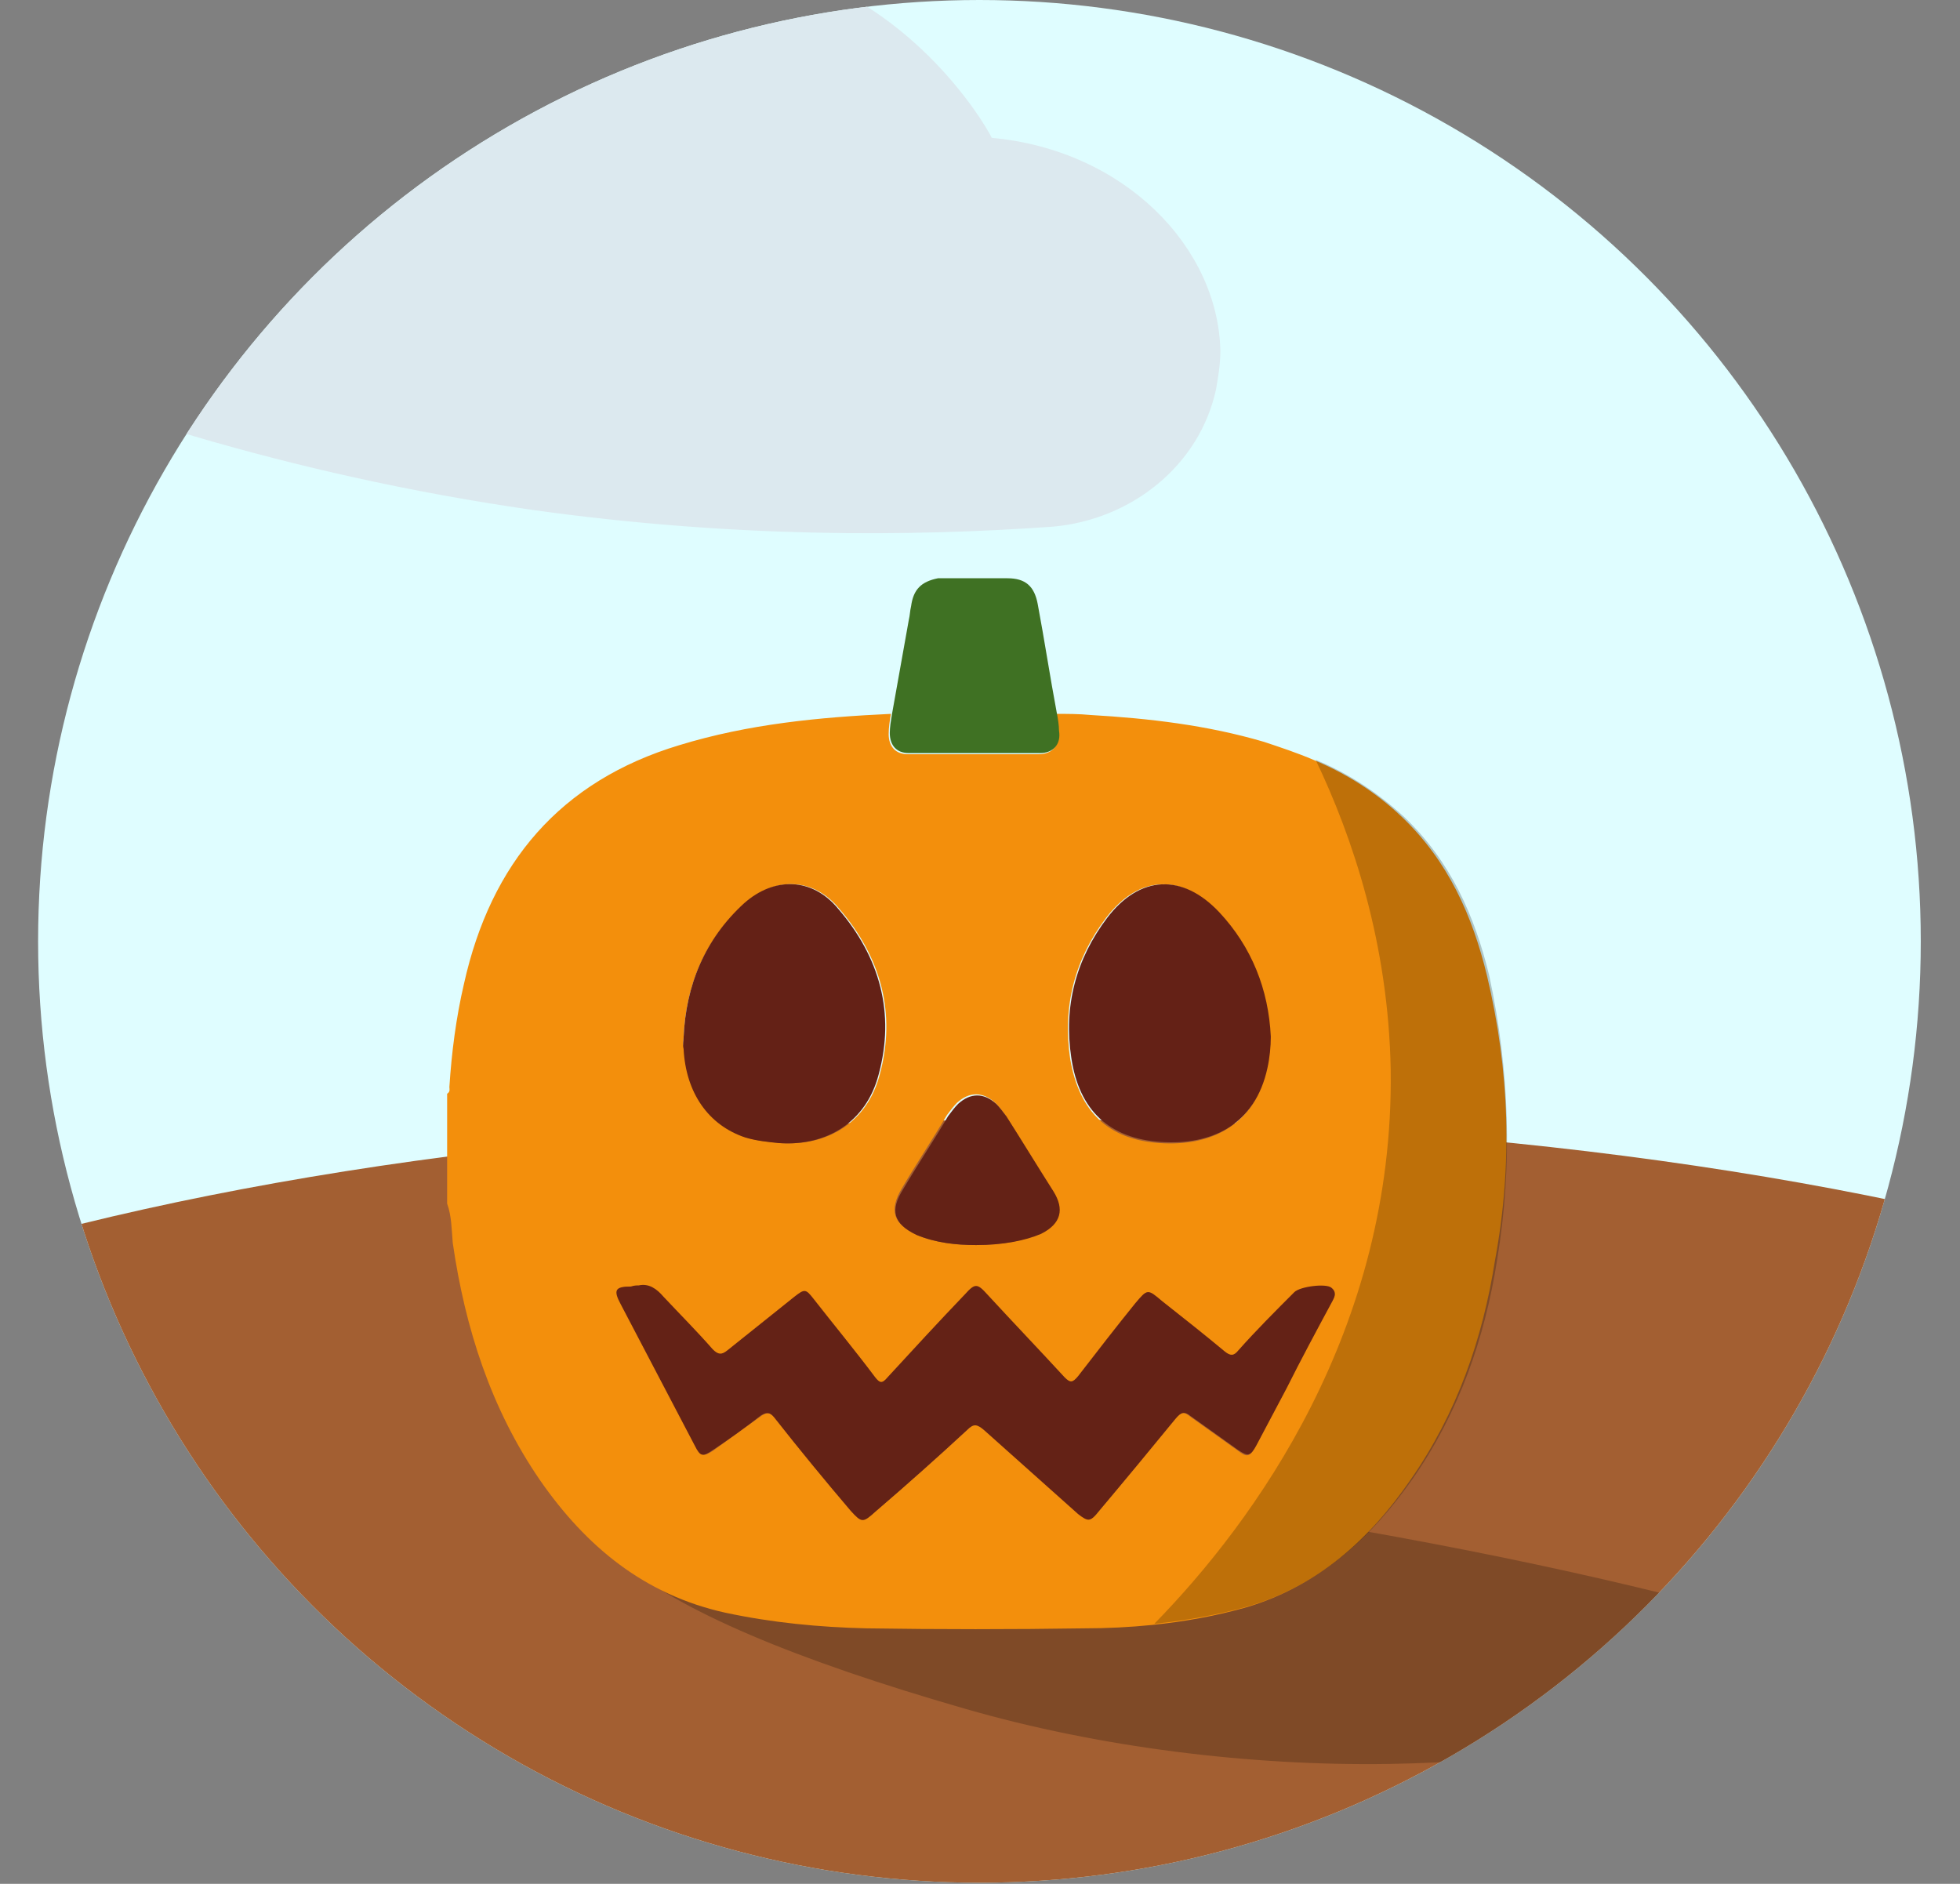
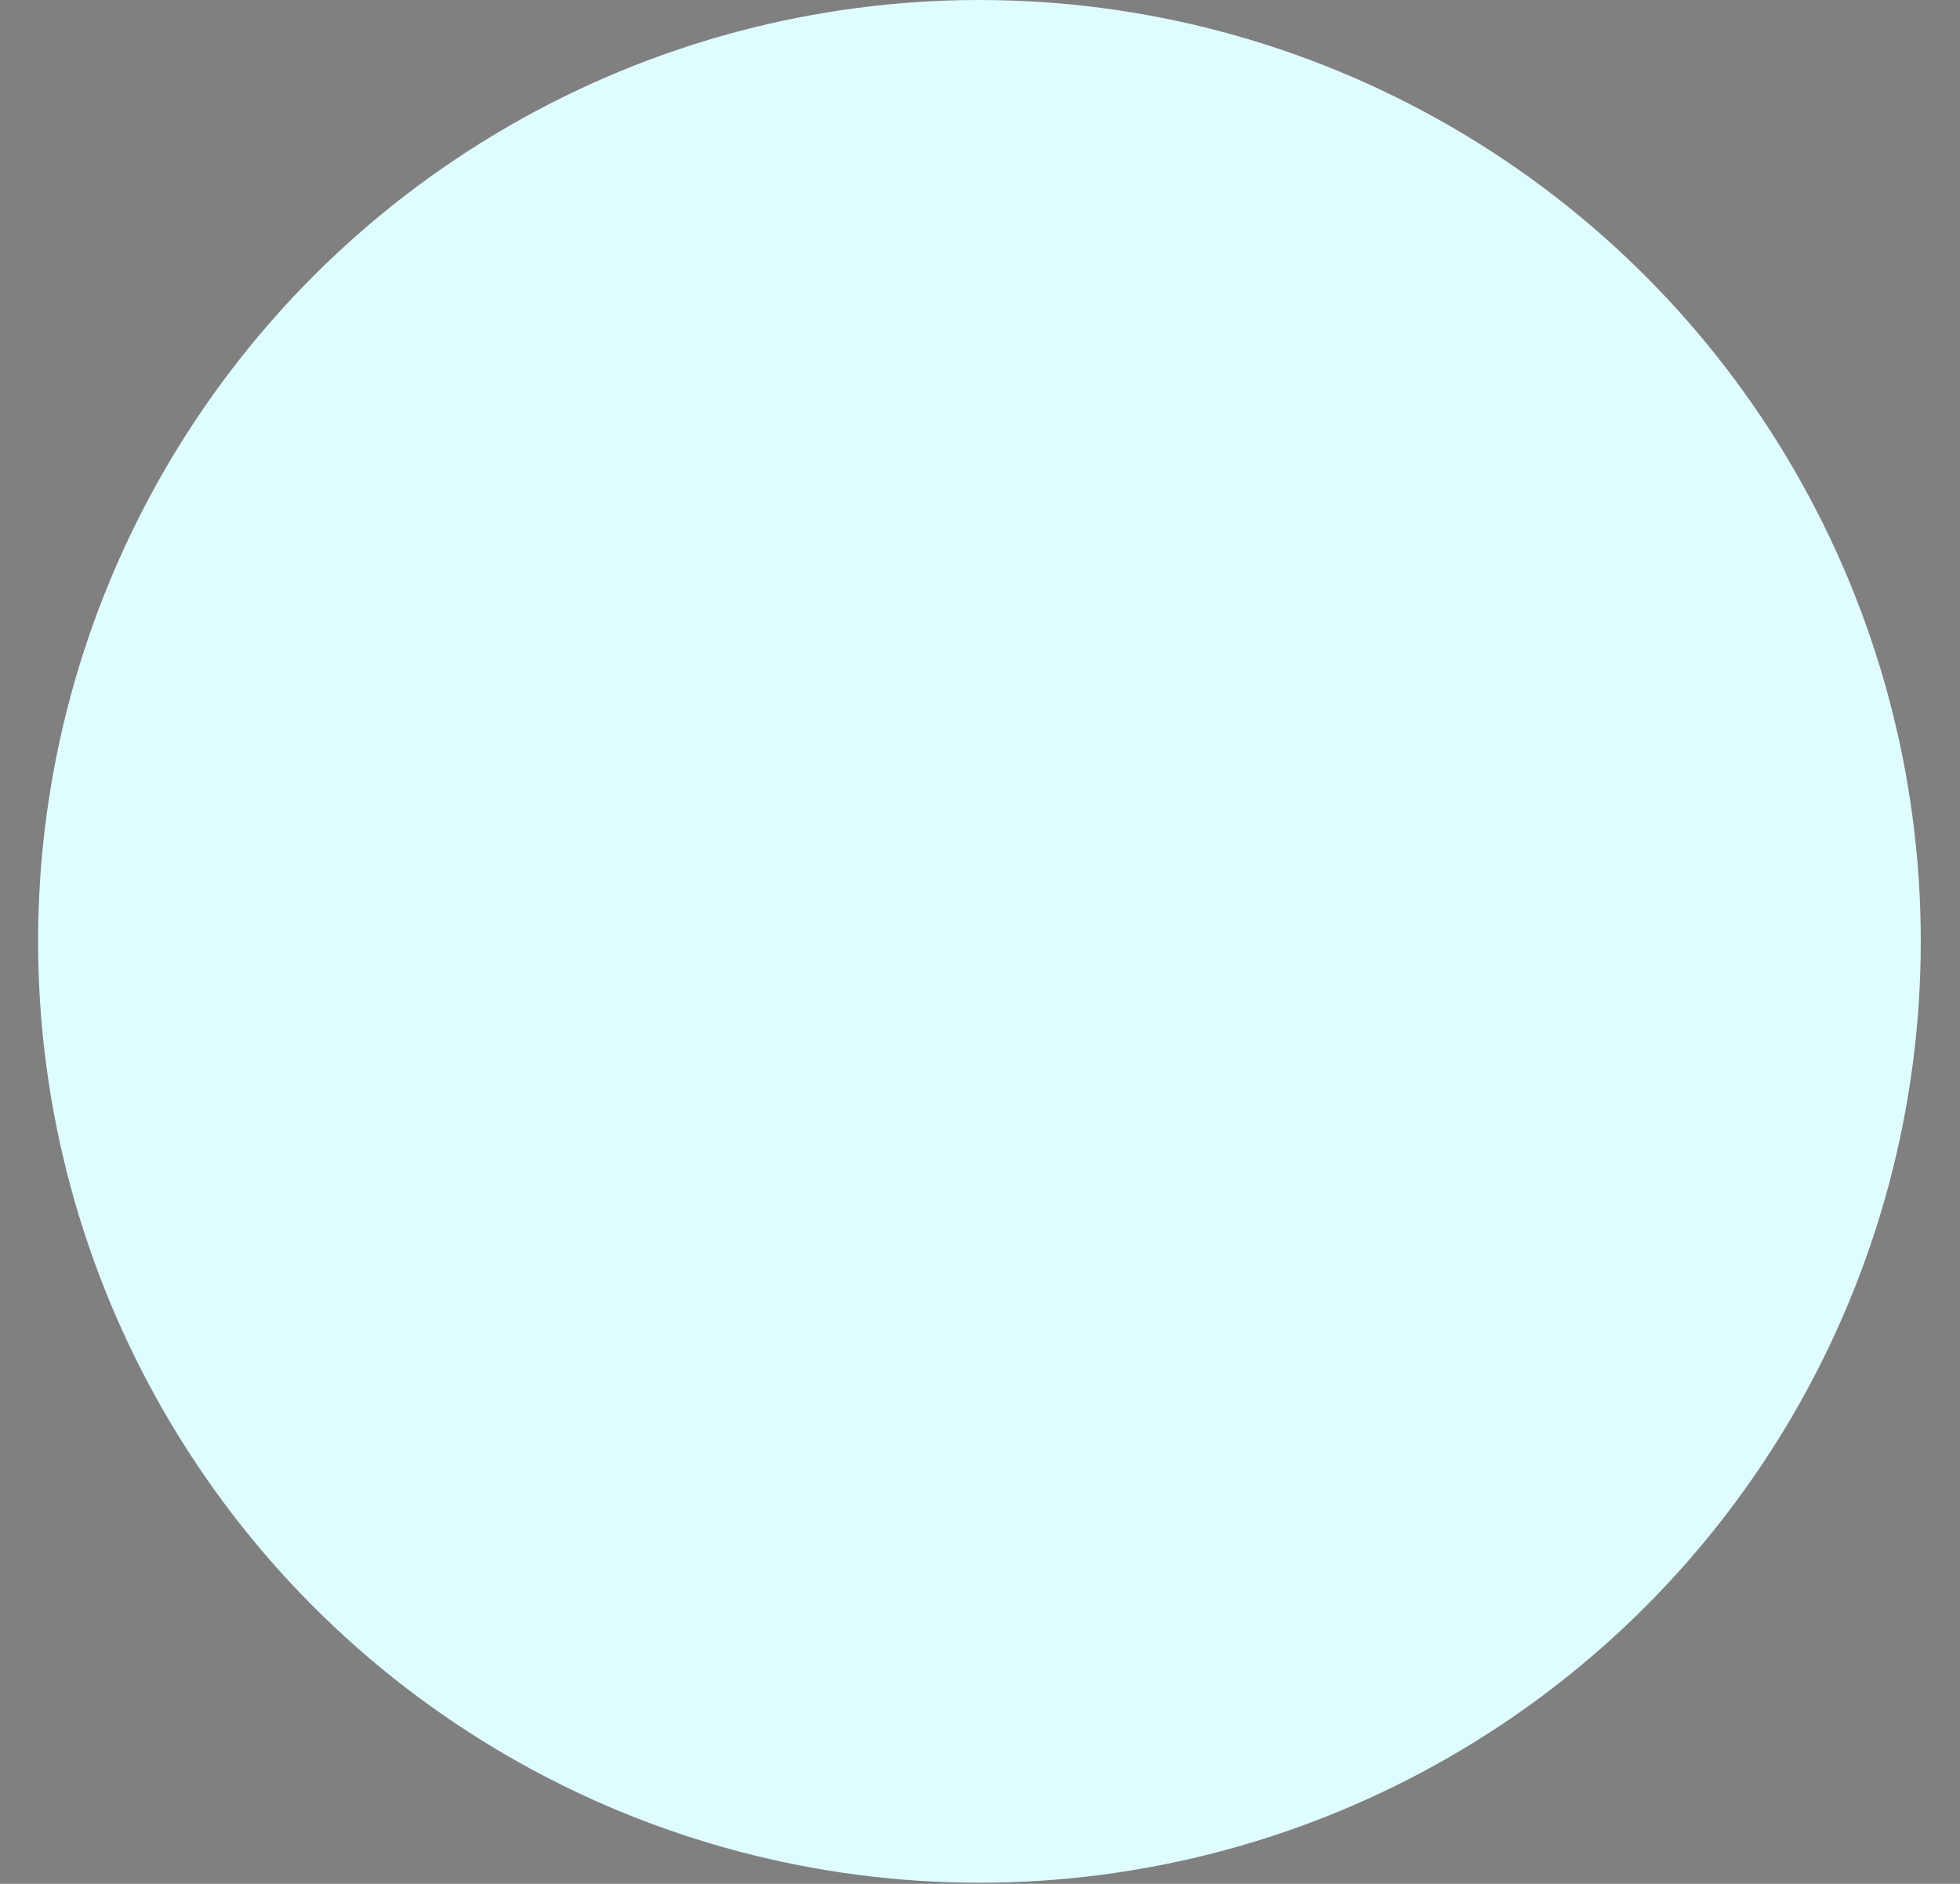
<svg xmlns="http://www.w3.org/2000/svg" xmlns:xlink="http://www.w3.org/1999/xlink" version="1.1" id="Layer_1" x="0px" y="0px" viewBox="0 0 174.9 168.1" style="enable-background:new 0 0 174.9 168.1;" xml:space="preserve">
  <rect x="0" y="0" width="174.9" height="168.1" fill="#808080" stroke="none" />
  <style type="text/css">
	.st0{fill:#DFFDFF;}
	.st1{clip-path:url(#SVGID_00000096057700107090924550000004340026945022757783_);}
	.st2{fill:#A35F32;}
	.st3{opacity:0.22;enable-background:new    ;}
	.st4{fill:#DCE9EF;}
	.st5{fill:#F38F0C;}
	.st6{fill:#642216;}
	.st7{fill:#642116;}
	.st8{fill:#3F7123;}
</style>
  <circle class="st0" cx="87.4" cy="84" r="84" />
  <g>
    <g>
      <defs>
-         <circle id="SVGID_1_" cx="87.4" cy="84" r="84" />
-       </defs>
+         </defs>
      <clipPath id="SVGID_00000025439448486803409880000017333016992249080226_">
        <use xlink:href="#SVGID_1_" style="overflow:visible;" />
      </clipPath>
      <g style="clip-path:url(#SVGID_00000025439448486803409880000017333016992249080226_);">
        <path class="st2" d="M235.2,146.7c0-25.9-63.8-46.8-142.6-46.8S-50,120.9-50,146.7s63.8,46.8,142.6,46.8S235.2,172.6,235.2,146.7     z" />
-         <path class="st3" d="M189.4,154.5c-1.8,1.3-5.9,2.1-11.9,2.4c-7.6,0.4-16.8-0.2-26.6-1.2c5.1,1.3,11.1,2.3,17.6,3.1     c2.2,0.3,4.2,0.5,4.7,1.1s-1.4,0.7-4.9,0.3c-10.2-1.2-19-3-26.8-5c-1.7,0.2-2.9,0.4-4,0.8c-2.9,0.9-7.7,1.3-13.5,1.4     c-12.5,0.2-26-1.5-37.8-4.9c-15.3-4.4-25.7-8.8-30.8-13.2c-2-1.7-1.9-3.2-0.1-4.5c0.7-0.6,3.3-0.7,6.9-0.6     c8.6,0.4,14.8,0.2,16.6-1.4c0.7-0.6,3.1-0.7,6.9-0.6c9.6,0.4,19.3,1.6,28.9,3.2c18.3,3,34.1,6.5,47.4,10.5     c9.4,2.8,12.8,5.3,8.3,7.2c-1.6,0-3,0-4.4,0.1c1.4-0.1,2.8-0.1,4.4-0.1c5.4,0.2,11,0.4,16.7,0.8     C189.4,153.9,189.9,154.1,189.4,154.5z M146.7,154.7c0.8,0.2,1.7,0.5,2.5,0.7c1-0.3,2.7-0.4,3.2-0.8     C150.3,154.6,148.3,154.6,146.7,154.7z" />
        <path class="st4" d="M-5.8,30.7c13.1,5.5,31.1,11.6,53.3,14.8C65.4,48,81.1,47.9,93.9,47c7-0.6,13.1-5.4,14.6-12.2     c0.2-1.1,0.4-2.3,0.4-3.5c-0.2-9.2-8.5-17.9-20.4-19c-0.4-0.9-8.7-15.5-24.9-16C51.5-4.3,43.5,3.5,42.1,4.8     c-2.6-0.7-15.4-4.2-28.9,3C-0.6,15.1-4.9,28.1-5.8,30.7z" />
        <g id="TmEDU3.tif">
          <g>
            <path class="st5" d="M132.7,87.1c-1.3-5.4-3.5-10.3-7.6-14.2c-2.3-2.2-5-3.9-7.9-5.1c-1.4-0.6-2.9-1.1-4.4-1.6       c-5.1-1.5-10.3-2.1-15.5-2.4c-1-0.1-2.1-0.1-3.1-0.1c0.1,0.5,0.2,1.1,0.2,1.6c0.2,1.2-0.5,2-1.7,2c-3.9,0-7.8,0-11.7,0       c-1.1,0-1.7-0.7-1.7-1.8c0-0.6,0.1-1.2,0.2-1.8c-6.4,0.3-12.7,0.9-18.9,2.8C50,69.7,43.8,77,41.4,87.8c-0.7,3-1.1,6.1-1.3,9.2       c0,0.2,0.1,0.4-0.2,0.6v9.8c0.4,1.1,0.4,2.3,0.5,3.5c1.1,7.6,3.4,14.8,7.8,21.2c4.1,5.9,9.3,10.2,16.5,11.8       c4.2,0.9,8.4,1.3,12.6,1.4c6.5,0.1,13,0.1,19.5,0c2,0,4-0.1,6-0.3c2.9-0.3,5.7-0.8,8.5-1.6c6.3-1.9,10.9-6,14.6-11.4       c4.1-5.9,6.4-12.5,7.5-19.5C135,103.9,134.7,95.5,132.7,87.1z M98.7,81.9c2.9-3.8,6.7-4,10-0.5c2.9,3.1,4.4,6.9,4.6,11.2       c0,0.9-0.1,1.8-0.3,2.8c-1.1,5.1-5,6.9-9.5,6.6c-4.6-0.3-7.2-2.8-8-7.5C94.8,89.8,95.9,85.6,98.7,81.9z M80.5,106       c1.3-2.2,2.7-4.3,4-6.5c0.3-0.4,0.6-0.8,0.9-1.1c1.1-1,2.3-1,3.4,0c0.3,0.3,0.6,0.7,0.9,1.1c1.4,2.2,2.8,4.5,4.1,6.7       c1,1.6,0.7,2.9-1,3.8c-1.3,0.7-3.3,1.1-5.7,1.1c-1.8,0-3.6-0.2-5.3-0.9C79.7,109.2,79.3,108,80.5,106z M61,92.6       c0.2-4.7,1.9-8.8,5.5-12c2.7-2.4,6.1-2.3,8.4,0.5c3.7,4.3,5.1,9.3,3.6,14.8c-1.1,4.2-4.6,6.4-8.9,6.1c-1-0.1-2-0.2-3-0.5       c-3.3-1.1-5.3-4-5.5-7.9C60.9,93.2,61,92.9,61,92.6z M98.1,134.8c-0.7,0.9-0.9,0.9-1.8,0.2c-2.8-2.5-5.6-5-8.4-7.5       c-0.6-0.5-0.9-0.6-1.5,0c-2.7,2.5-5.4,4.9-8.2,7.3c-1.1,1-1.2,1-2.2-0.1c-2.3-2.8-4.6-5.5-6.8-8.2c-0.4-0.5-0.7-0.5-1.2-0.2       c-1.4,1-2.8,2-4.3,3.1c-0.9,0.6-1.1,0.6-1.6-0.4c-2.2-4.2-4.4-8.4-6.6-12.6c-0.7-1.3-0.5-1.6,1-1.6H57c0.9-0.2,1.6,0.3,2.2,1       c1.4,1.6,3,3.1,4.4,4.7c0.5,0.5,0.8,0.5,1.3,0.1c2-1.6,4-3.2,6-4.8c0.8-0.7,1-0.7,1.7,0.2c1.8,2.3,3.7,4.6,5.5,7       c0.4,0.5,0.6,0.5,1.1,0c2.3-2.5,4.6-5,6.9-7.4c0.9-1,1.1-1,2,0c2.3,2.5,4.6,4.9,6.9,7.4c0.5,0.6,0.7,0.5,1.2-0.1       c1.7-2.2,3.4-4.4,5.1-6.5c1.1-1.4,1.1-1.4,2.4-0.2c1.9,1.5,3.8,3,5.6,4.5c0.5,0.4,0.8,0.4,1.2-0.1c1.6-1.8,3.3-3.5,5-5.2       c0.5-0.5,2.8-0.8,3.3-0.4c0.5,0.4,0.3,0.8,0,1.2c-1.4,2.6-2.8,5.2-4.1,7.8c-0.9,1.7-1.8,3.4-2.7,5.1c-0.5,0.9-0.7,1-1.6,0.3       c-1.4-1-2.8-2-4.2-3c-0.6-0.5-0.9-0.4-1.4,0.2C102.7,129.3,100.4,132,98.1,134.8z" />
            <path class="st6" d="M57,114.7c0.9-0.2,1.6,0.3,2.2,1c1.5,1.6,3,3.1,4.4,4.7c0.5,0.5,0.8,0.5,1.3,0.1c2-1.6,4-3.2,6-4.8       c0.9-0.7,1-0.7,1.7,0.2c1.8,2.3,3.7,4.6,5.5,7c0.4,0.5,0.6,0.6,1.1,0c2.3-2.5,4.6-5,6.9-7.4c0.9-1,1.1-1,2,0       c2.3,2.5,4.6,4.9,6.9,7.4c0.5,0.5,0.7,0.5,1.2-0.1c1.7-2.2,3.4-4.4,5.1-6.5c1.1-1.3,1.1-1.3,2.4-0.2c1.9,1.5,3.8,3,5.6,4.5       c0.5,0.4,0.8,0.4,1.2-0.1c1.6-1.8,3.3-3.5,5-5.2c0.5-0.5,2.8-0.8,3.3-0.4c0.5,0.4,0.3,0.8,0.1,1.2c-1.4,2.6-2.8,5.2-4.1,7.8       c-0.9,1.7-1.8,3.4-2.7,5.1c-0.5,0.9-0.7,1-1.6,0.4c-1.4-1-2.8-2-4.2-3c-0.6-0.5-0.9-0.4-1.4,0.2c-2.3,2.8-4.6,5.6-6.9,8.3       c-0.7,0.9-0.9,0.9-1.8,0.2c-2.8-2.5-5.6-5-8.4-7.5c-0.6-0.5-0.9-0.6-1.5,0c-2.7,2.5-5.4,4.9-8.2,7.3c-1.1,1-1.2,1-2.2-0.1       c-2.3-2.7-4.6-5.5-6.8-8.3c-0.4-0.5-0.7-0.5-1.2-0.2c-1.4,1.1-2.8,2.1-4.3,3.1c-0.9,0.6-1.1,0.6-1.6-0.4       c-2.2-4.2-4.4-8.4-6.6-12.6c-0.7-1.3-0.5-1.6,0.9-1.6C56.6,114.7,56.8,114.7,57,114.7z" />
            <path class="st7" d="M61,92.6c0.2-4.7,1.9-8.8,5.4-12c2.7-2.4,6.1-2.3,8.4,0.5c3.7,4.3,5.1,9.3,3.6,14.8       c-1.1,4.2-4.6,6.4-8.9,6.1c-1-0.1-2-0.2-3-0.5c-3.3-1.1-5.3-4-5.5-7.9C60.9,93.2,61,92.9,61,92.6z" />
            <path class="st7" d="M113.4,92.5c0,0.9-0.1,1.9-0.3,2.8c-1.1,5.1-5,6.9-9.5,6.6c-4.6-0.3-7.3-2.8-8-7.5       c-0.7-4.6,0.4-8.8,3.2-12.5c2.9-3.8,6.7-4,10-0.5C111.7,84.5,113.2,88.3,113.4,92.5z" />
            <path class="st8" d="M79.6,63.7c0.5-2.8,1-5.6,1.5-8.4c0.1-0.4,0.1-0.8,0.2-1.2c0.2-1.5,0.9-2.2,2.4-2.5c2.1,0,4.1,0,6.2,0       c1.6,0,2.4,0.7,2.7,2.3c0.6,3.2,1.1,6.5,1.7,9.7c0.1,0.5,0.2,1.1,0.2,1.6c0.2,1.2-0.5,2-1.7,2c-3.9,0-7.8,0-11.7,0       c-1.1,0-1.7-0.7-1.7-1.8C79.4,64.9,79.5,64.3,79.6,63.7z" />
-             <path class="st6" d="M87.1,111.1c-1.8,0-3.6-0.2-5.3-0.9c-2.1-1-2.4-2.2-1.2-4.1c1.3-2.2,2.7-4.3,4-6.5       c0.3-0.4,0.6-0.8,0.9-1.1c1.1-1,2.3-1,3.4,0c0.3,0.3,0.6,0.7,0.9,1.1c1.4,2.2,2.8,4.5,4.2,6.7c1,1.6,0.7,2.9-1.1,3.8       C91.5,110.7,89.5,111.1,87.1,111.1z" />
          </g>
        </g>
-         <path class="st3" d="M133.6,112.4c-1.1,7-3.4,13.6-7.5,19.5c-3.7,5.3-8.3,9.5-14.6,11.4c-2.8,0.8-5.7,1.3-8.5,1.6     c8.9-9.1,21.4-26.2,21.1-49.4c-0.2-11.3-3.4-20.8-6.7-27.7c2.9,1.2,5.5,2.9,7.9,5.1c4.1,3.9,6.3,8.8,7.6,14.2     C134.7,95.5,135,103.9,133.6,112.4z" />
      </g>
    </g>
  </g>
</svg>